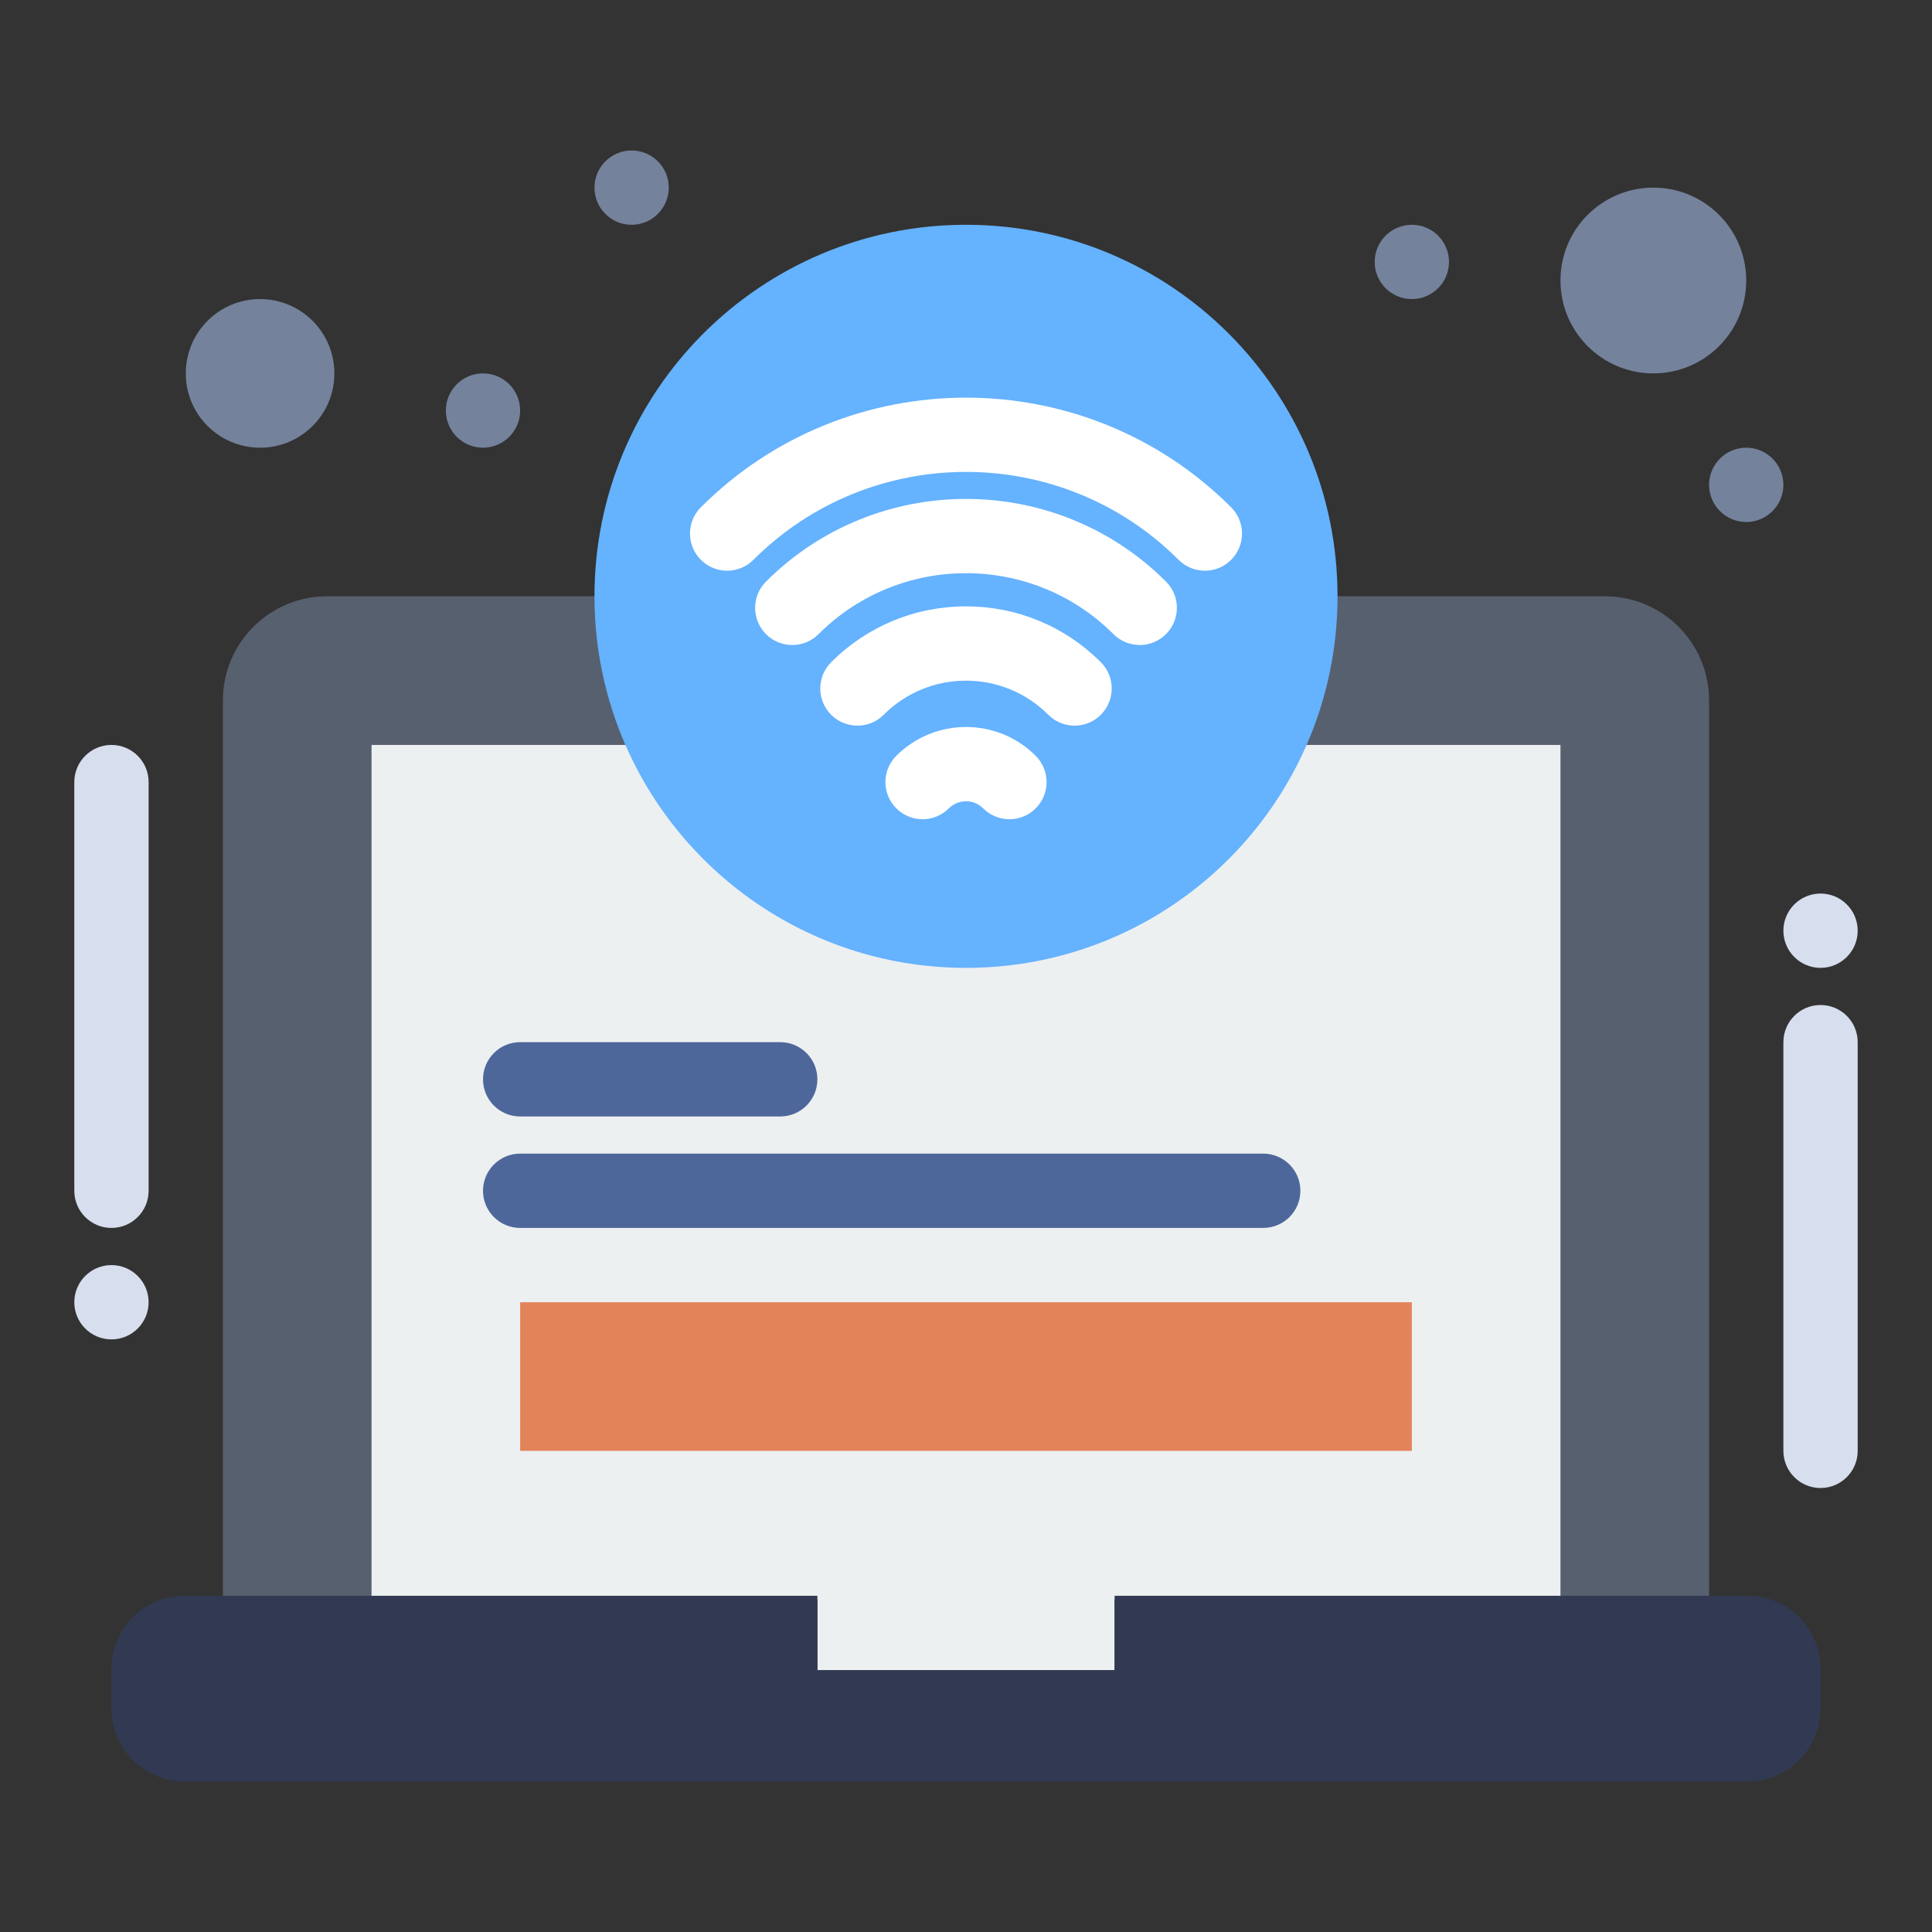
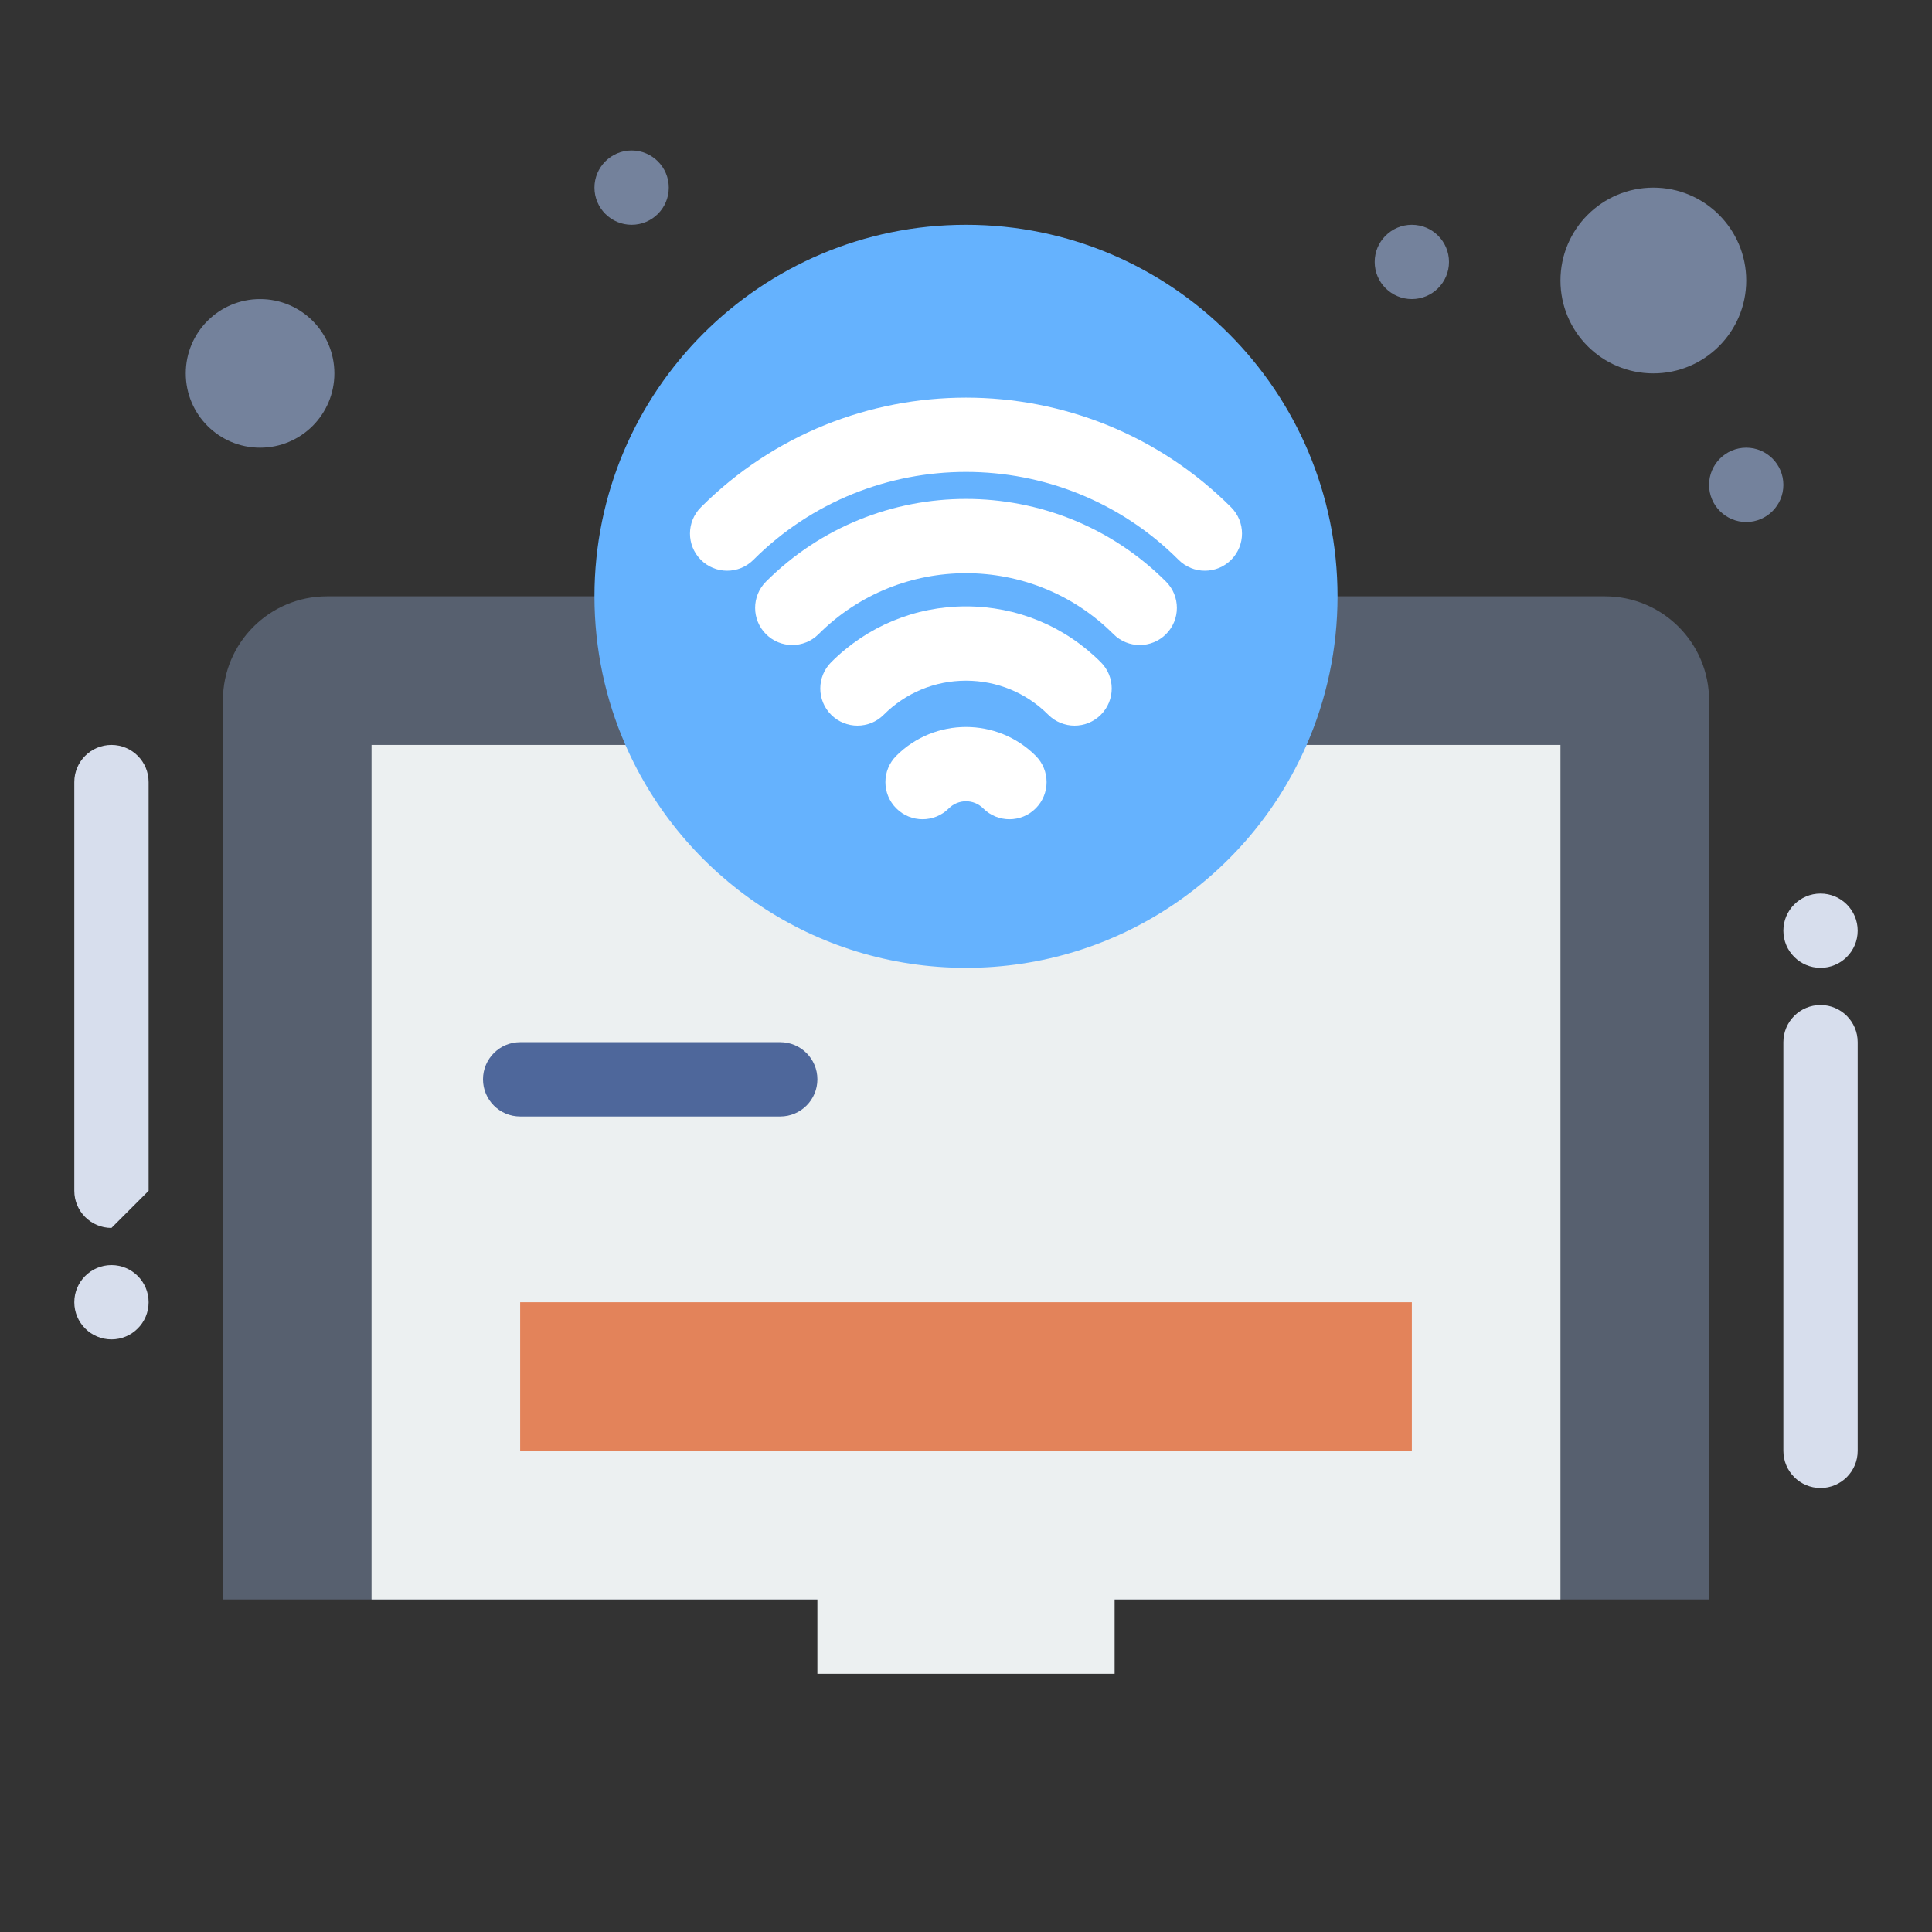
<svg xmlns="http://www.w3.org/2000/svg" enable-background="new 0 0 520 520" height="512" viewBox="0 0 520 520" width="512">
  <rect x="0" y="0" width="520" height="520" fill="#333333" stroke="none" />
  <g id="_x34_51_x2C__Area_x2C__hotel_x2C__laptop_x2C__Wifi">
    <g>
      <g>
        <path d="m460 430.5v-242c0-15.46-12.54-28-28-28h-42.33-9.67-20-220-52c-15.46 0-28 12.54-28 28v242z" fill="#57606f" />
        <path d="m100 200.5v230h120v20h80v-20h120v-230z" fill="#ecf0f1" />
        <path d="m70 80.5c11.05 0 20 8.95 20 20s-8.95 20-20 20-20-8.95-20-20 8.95-20 20-20z" fill="#74829c" />
        <path d="m445 50.5c13.81 0 25 11.19 25 25s-11.19 25-25 25-25-11.19-25-25 11.19-25 25-25z" fill="#74829c" />
        <path d="m140 350.5h240v40h-240z" fill="#e3835a" />
-         <path d="m470.33 429.5c10.87 0 19.67 8.8 19.67 19.67v10.66c0 10.87-8.8 19.67-19.67 19.67h-420.66c-10.86 0-19.67-8.8-19.67-19.67v-10.66c0-10.87 8.81-19.67 19.67-19.67h10.33 40 120v20h80v-20h120 40z" fill="#313a52" />
        <path d="m360 160.5c0 14.22-2.97 27.75-8.33 40-15.42 35.32-50.66 60-91.67 60s-76.25-24.68-91.67-60c-5.36-12.25-8.33-25.78-8.33-40 0-55.23 44.77-100 100-100s100 44.77 100 100z" fill="#65b2fe" />
        <path d="m490 240.5c5.52 0 10 4.48 10 10s-4.48 10-10 10-10-4.48-10-10 4.48-10 10-10z" fill="#d7deed" />
        <g fill="#74829c">
          <path d="m470 120.5c5.52 0 10 4.48 10 10s-4.48 10-10 10-10-4.48-10-10 4.48-10 10-10z" />
          <path d="m380 60.5c5.52 0 10 4.48 10 10s-4.48 10-10 10-10-4.48-10-10 4.48-10 10-10z" />
          <path d="m170 40.5c5.52 0 10 4.48 10 10s-4.48 10-10 10-10-4.48-10-10 4.48-10 10-10z" />
-           <path d="m130 100.5c5.52 0 10 4.48 10 10s-4.48 10-10 10-10-4.48-10-10 4.48-10 10-10z" />
        </g>
        <path d="m30 340.5c5.52 0 10 4.48 10 10s-4.48 10-10 10-10-4.48-10-10 4.48-10 10-10z" fill="#d7deed" />
        <path d="m271.69 220.5c-2.56 0-5.118-.976-7.071-2.929-2.547-2.548-6.691-2.548-9.238 0-3.905 3.905-10.237 3.905-14.143 0-3.905-3.905-3.905-10.237 0-14.143 10.346-10.345 27.178-10.344 37.523 0 3.905 3.905 3.905 10.237 0 14.143-1.952 1.953-4.511 2.929-7.071 2.929z" fill="#fff" />
        <path d="m289.22 195.31c-2.56 0-5.118-.976-7.071-2.929-5.917-5.917-13.783-9.176-22.148-9.176-8.366 0-16.232 3.259-22.149 9.176-3.905 3.905-10.237 3.905-14.143 0-3.905-3.905-3.905-10.237 0-14.143 9.695-9.695 22.583-15.034 36.292-15.034s26.597 5.339 36.291 15.034c3.905 3.905 3.905 10.237 0 14.142-1.954 1.953-4.514 2.93-7.072 2.93z" fill="#fff" />
        <path d="m306.76 173.61c-2.559 0-5.117-.976-7.069-2.928-21.887-21.876-57.496-21.876-79.38 0-3.906 3.905-10.238 3.903-14.142-.002-3.905-3.906-3.903-10.238.002-14.142 29.682-29.671 77.976-29.671 107.659 0 3.906 3.904 3.907 10.236.003 14.142-1.953 1.953-4.514 2.93-7.073 2.93z" fill="#fff" />
        <path d="m324.29 153.61c-2.56 0-5.118-.976-7.071-2.929-31.551-31.551-82.886-31.552-114.438 0-3.904 3.905-10.235 3.906-14.142 0-3.905-3.905-3.905-10.237 0-14.142 39.349-39.348 103.374-39.348 142.722 0 3.905 3.905 3.905 10.237 0 14.143-1.953 1.952-4.511 2.928-7.071 2.928z" fill="#fff" />
        <path d="m490 400.5c-5.522 0-10-4.478-10-10v-110c0-5.522 4.478-10 10-10s10 4.478 10 10v110c0 5.522-4.478 10-10 10z" fill="#d7deed" />
-         <path d="m30 330.5c-5.523 0-10-4.478-10-10v-110c0-5.523 4.477-10 10-10s10 4.477 10 10v110c0 5.522-4.477 10-10 10z" fill="#d7deed" />
-         <path d="m340 330.5h-200c-5.523 0-10-4.478-10-10s4.477-10 10-10h200c5.522 0 10 4.478 10 10s-4.478 10-10 10z" fill="#4e679b" />
+         <path d="m30 330.5c-5.523 0-10-4.478-10-10v-110c0-5.523 4.477-10 10-10s10 4.477 10 10v110z" fill="#d7deed" />
        <path d="m210 300.5h-70c-5.523 0-10-4.478-10-10s4.477-10 10-10h70c5.523 0 10 4.478 10 10s-4.477 10-10 10z" fill="#4e679b" />
      </g>
    </g>
  </g>
</svg>